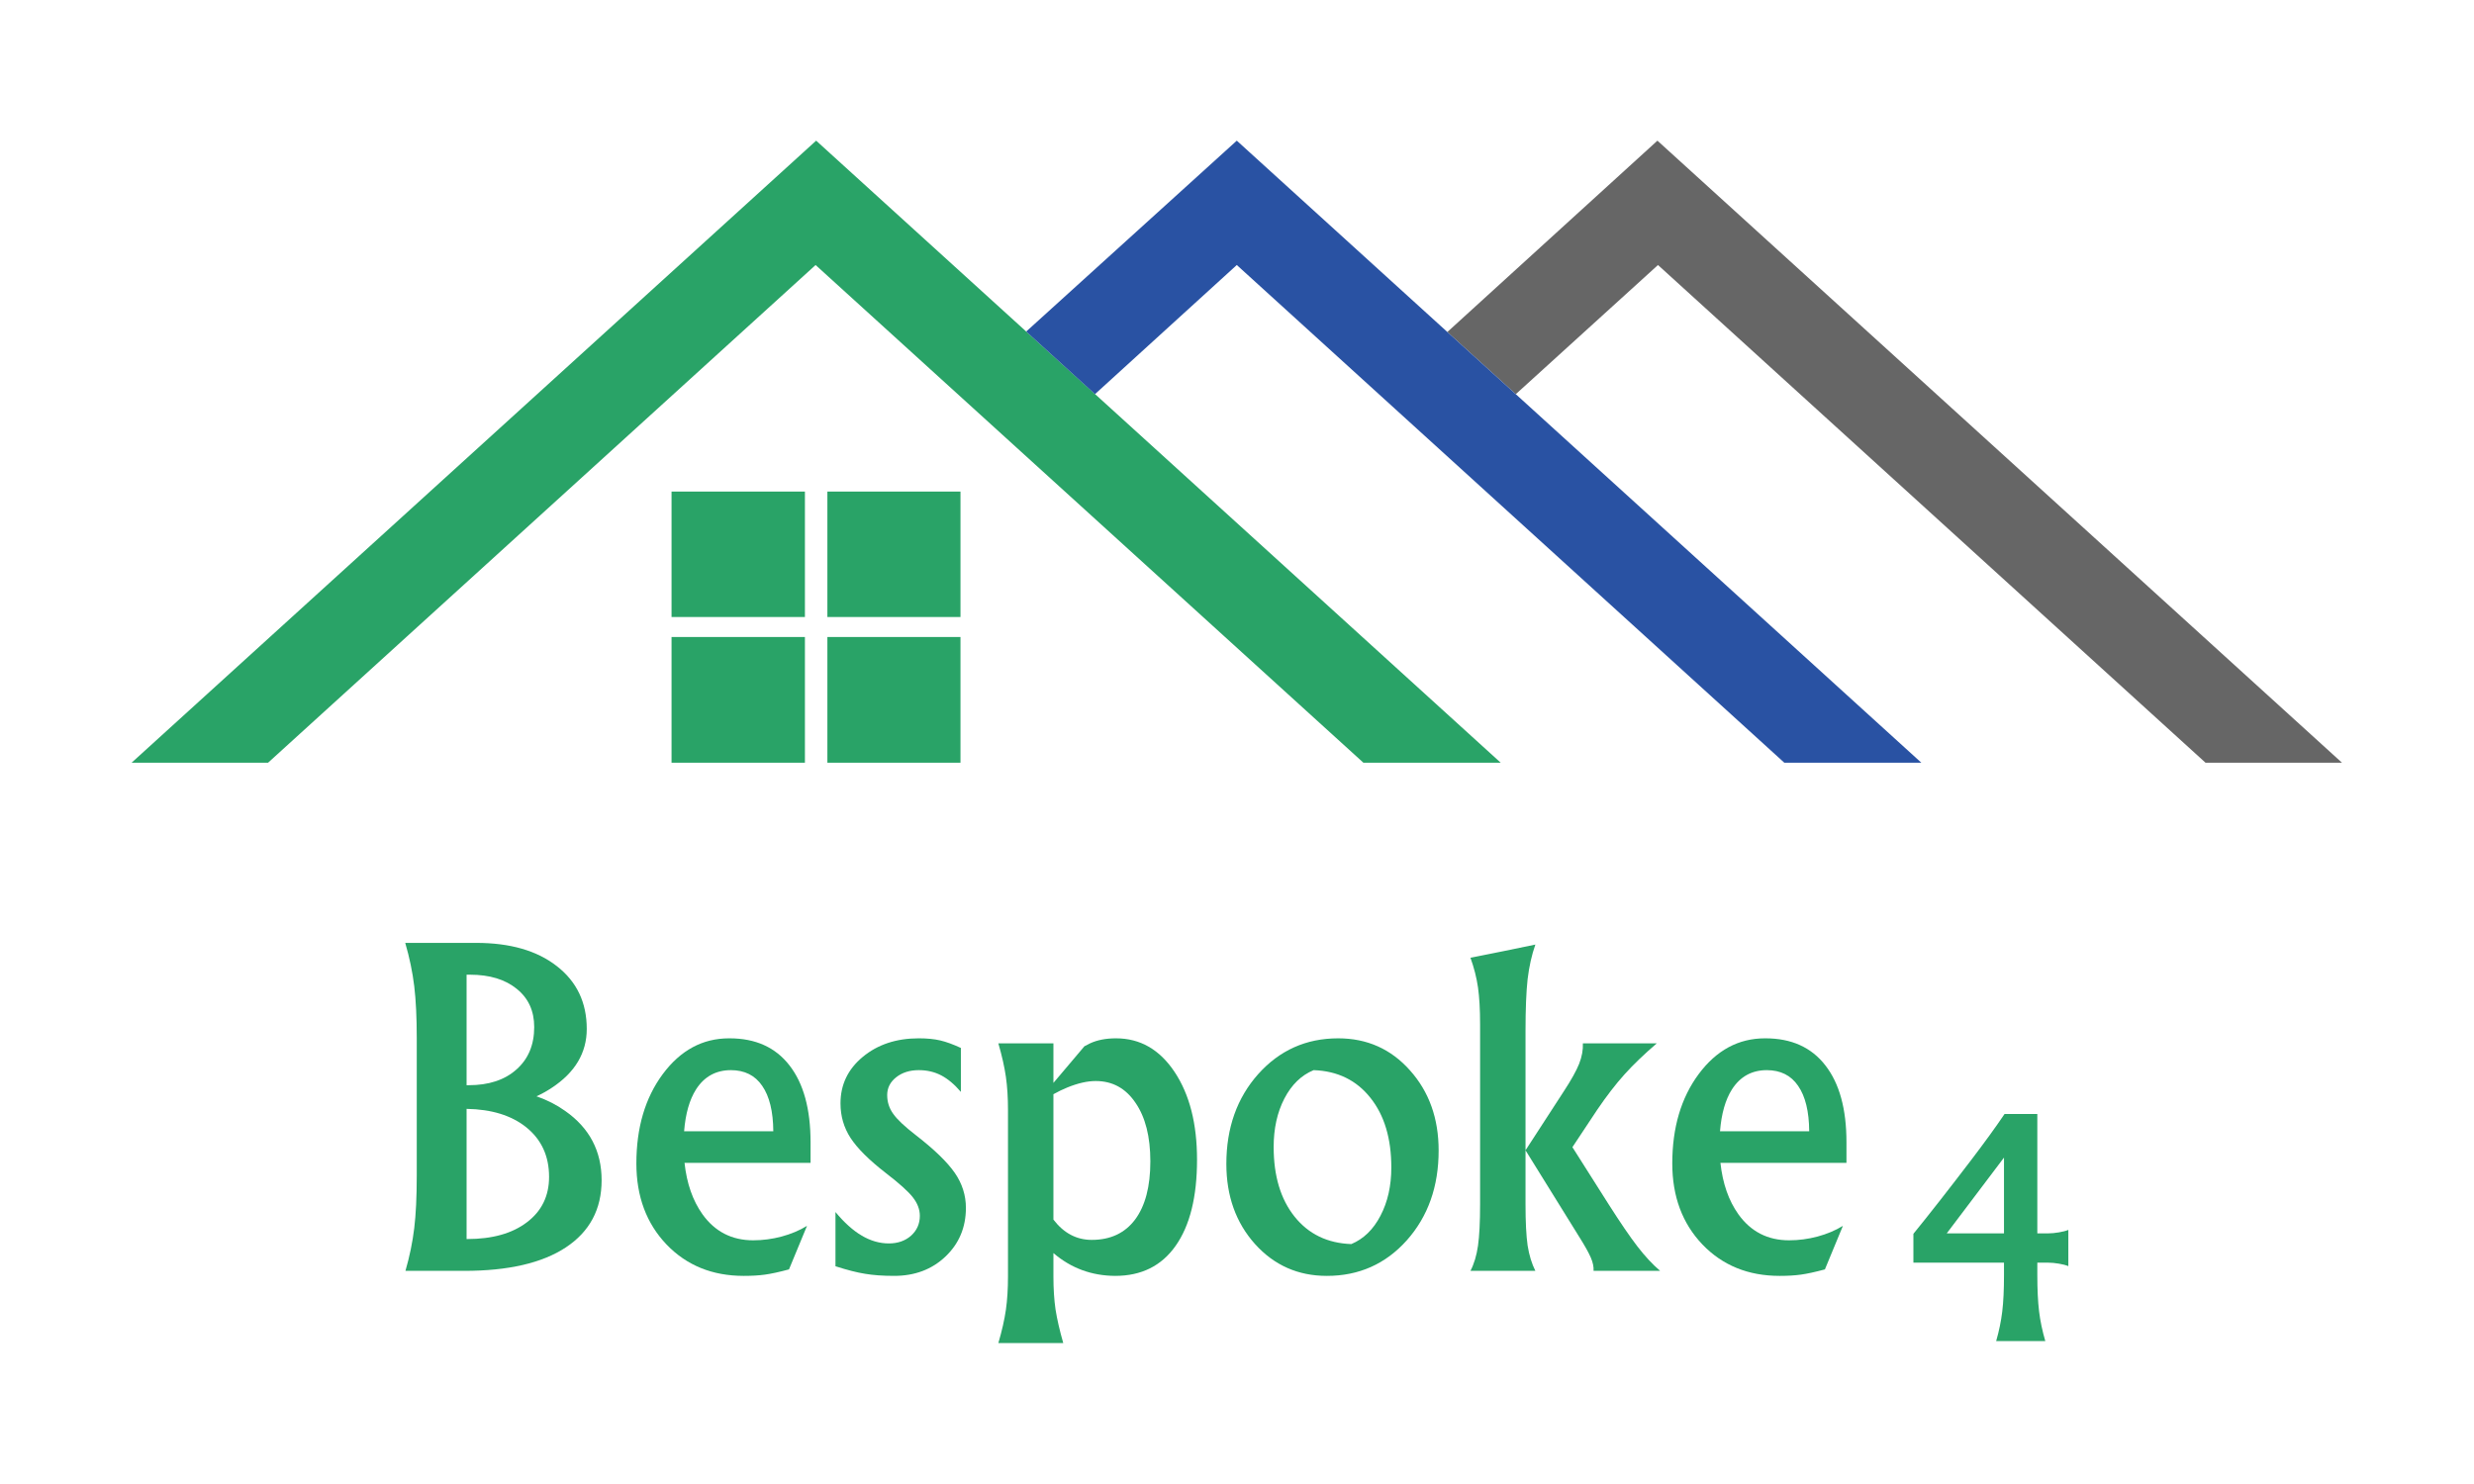
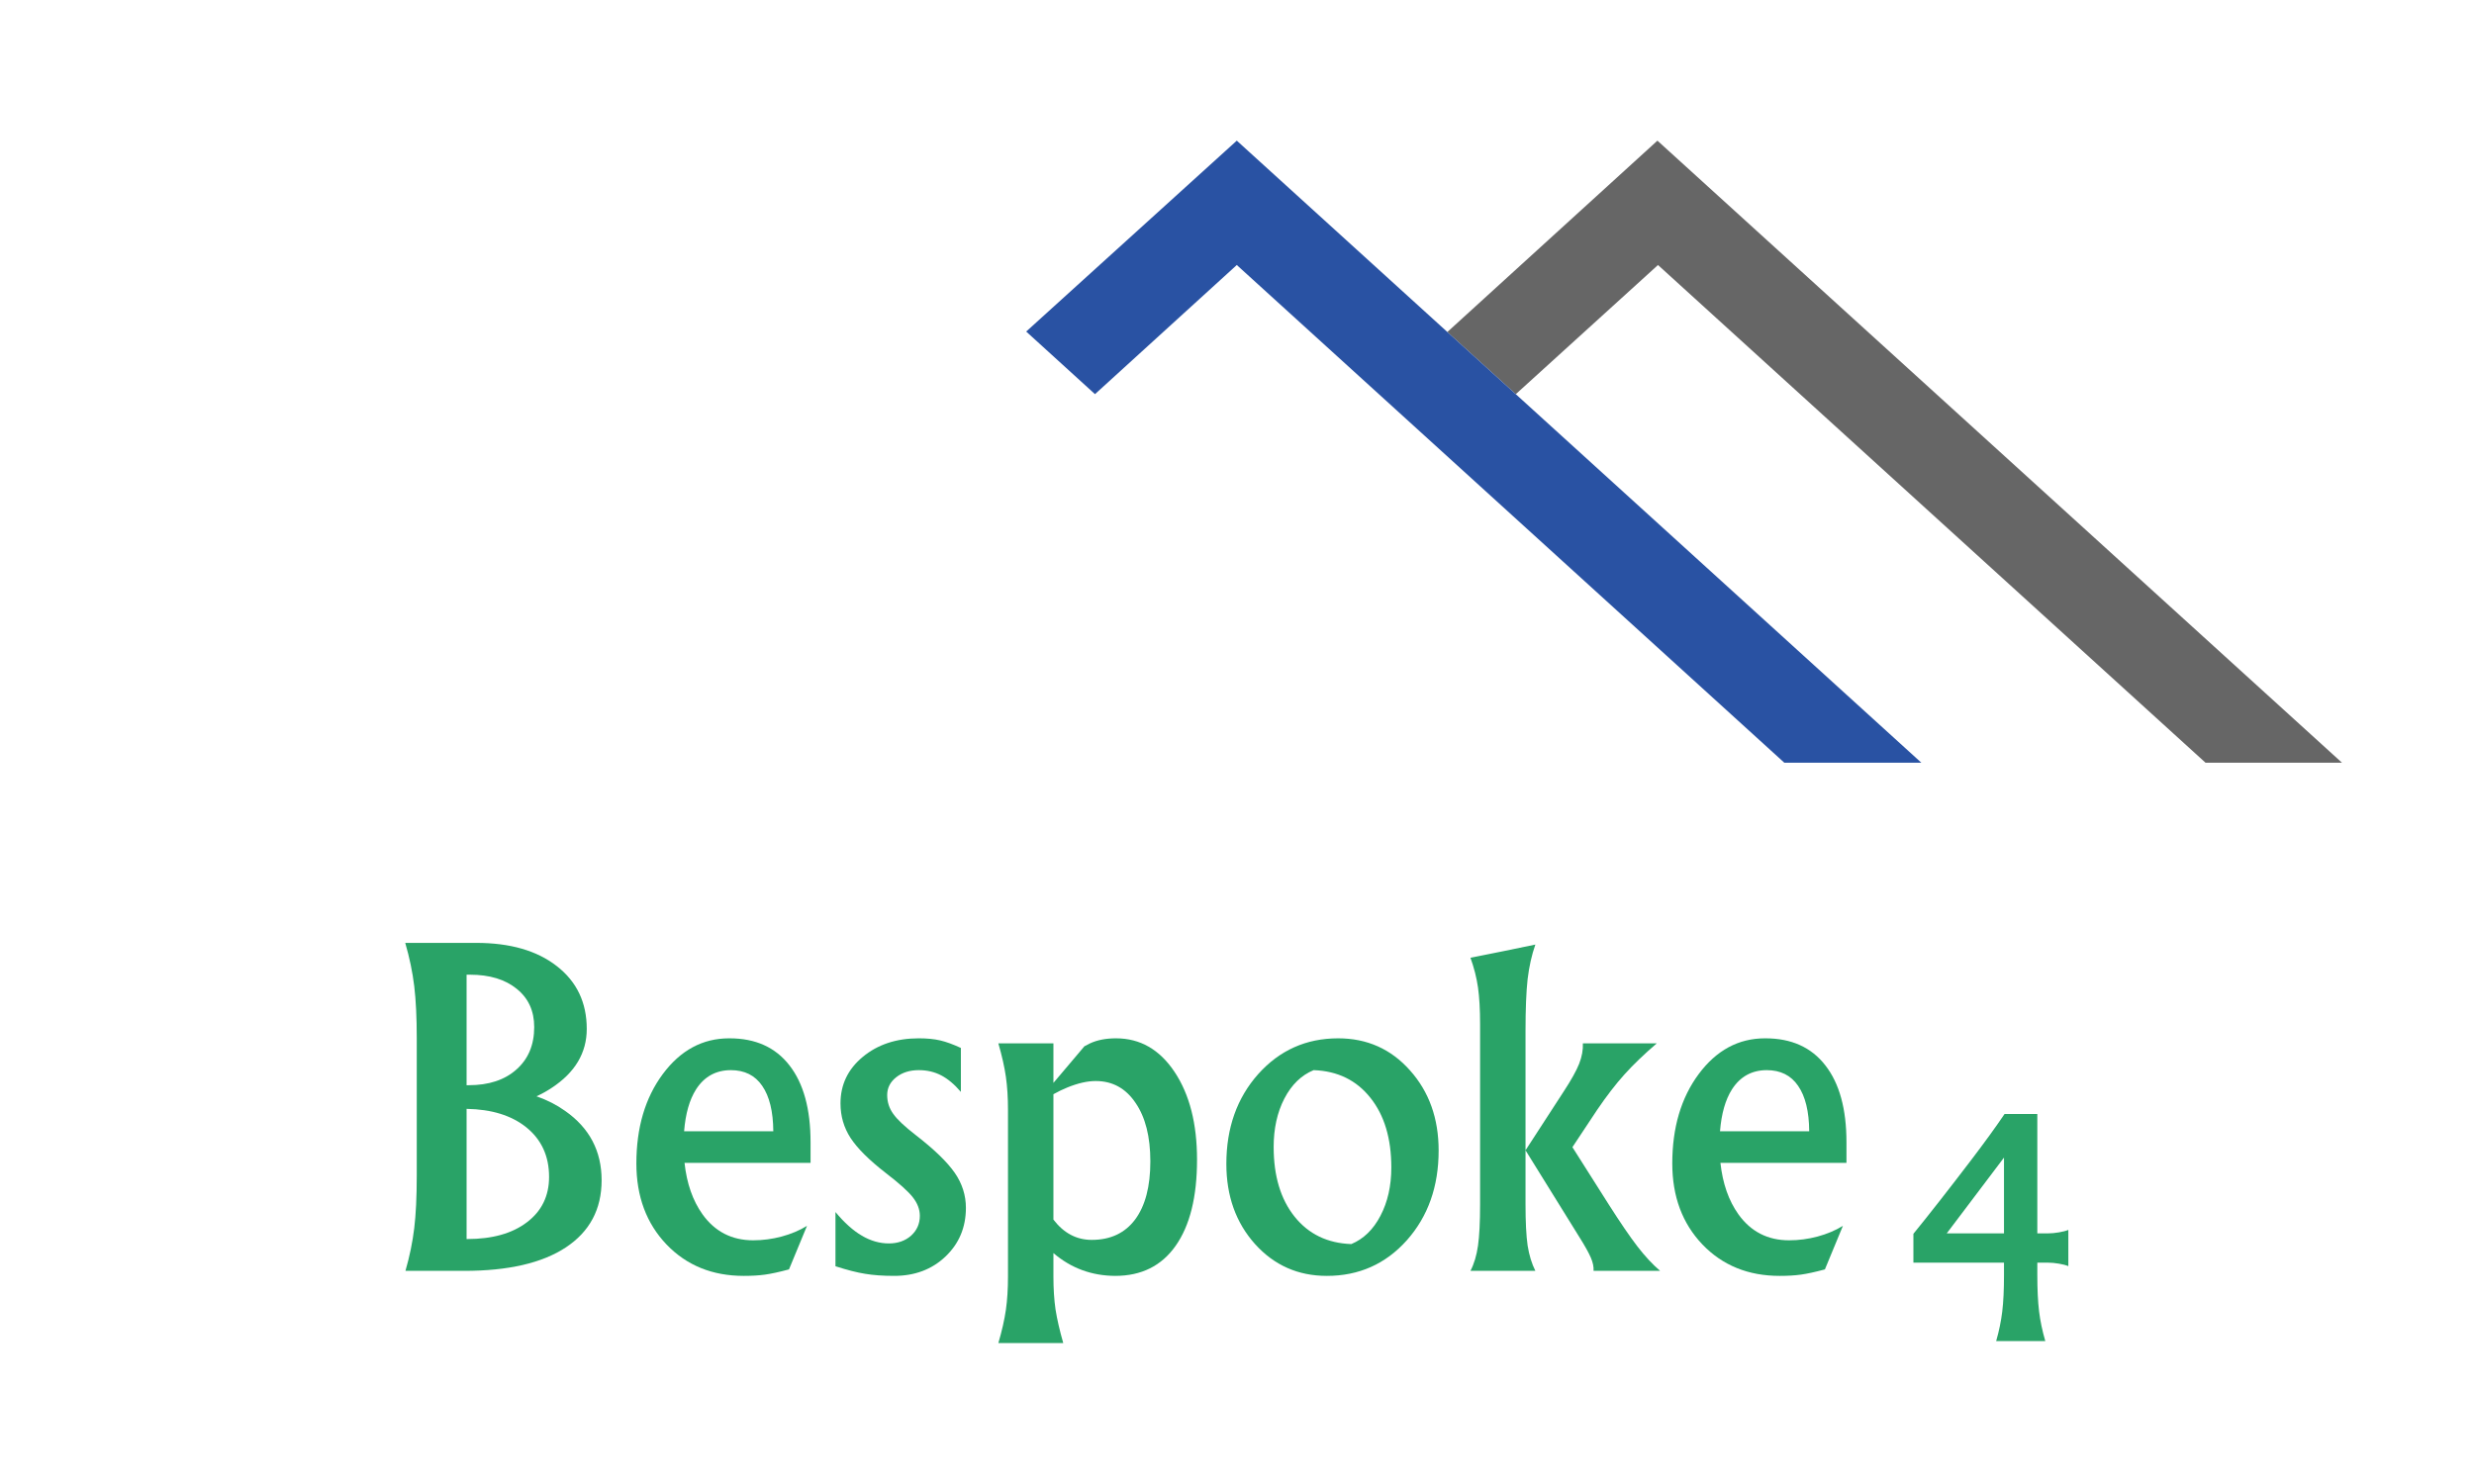
<svg xmlns="http://www.w3.org/2000/svg" xmlns:ns1="http://sodipodi.sourceforge.net/DTD/sodipodi-0.dtd" xmlns:ns2="http://www.inkscape.org/namespaces/inkscape" height="600" width="1000" version="1.1" id="svg27" ns1:docname="bespoke4_notag_bakedtext_wide_1000x600px.svg" ns2:version="1.1.2 (0a00cf5339, 2022-02-04)">
  <ns1:namedview id="namedview29" pagecolor="#ffffff" bordercolor="#666666" borderopacity="1.0" ns2:pageshadow="2" ns2:pageopacity="0.0" ns2:pagecheckerboard="0" showgrid="false" ns2:snap-page="true" ns2:zoom="0.64299575" ns2:cx="608.86872" ns2:cy="520.22117" ns2:window-width="1920" ns2:window-height="1022" ns2:window-x="0" ns2:window-y="26" ns2:window-maximized="1" ns2:current-layer="svg27" height="600px" ns2:object-paths="true" />
  <defs id="defs13" />
  <path fill="#ffffff" paint-order="fill" d="M 1e-5,0 H 1000 V 600 H 1e-5 Z" id="path15" style="stroke-width:1.006" />
  <g id="g1047" transform="matrix(1.135,0,0,1.135,-95.96,-92.952)" style="stroke-width:0.881">
-     <path style="stroke-width:0.776;-inkscape-stroke:none" d="M 375.2,132 131.4,353.6 H 180 L 375,176.3 570.1,353.6 H 619 Z m -51.5,125 v 44.7 h 47.5 V 257 Z m 55.5,0 v 44.7 h 47.4 V 257 Z m -55.5,51.8 v 44.8 h 47.5 v -44.8 z m 55.5,0 v 44.8 h 47.4 v -44.8 z" color="#000000" fill="#29a367" id="path17" />
    <path d="M 674.8,132 918.6,353.6 H 870 l -195,-177.3 -50.643,46.01 -24.372,-22.153 z" fill="#666666" id="path19" style="stroke-width:0.776" ns1:nodetypes="ccccccc" />
    <path d="M 525,132 768.8,353.6 H 720 L 525,176.3 474.5,222.3 450,200 Z" fill="#2952a3" id="path21" style="stroke-width:0.776" />
    <path style="-inkscape-font-specification:'Albertus Medium, ';display:none;stroke-width:0.776" d="m 244.9,376.2 a 106,106 0 0 1 3.5,16.8 c 0.6,5.5 1,12.2 1,20.2 v 53.6 c 0,8.2 -0.4,15 -1,20.3 a 105,105 0 0 1 -3.4,16.6 h 22.8 c 17.1,0 30.3,-3 39.5,-9 9.3,-6.2 14,-15 14,-26.2 0,-11.3 -4.8,-20.3 -14.2,-27 a 44,44 0 0 0 -11.2,-5.6 c 2.1,-1 4,-2.1 5.9,-3.3 9,-6 13.6,-13.6 13.6,-23 0,-10.2 -3.8,-18.3 -11.6,-24.4 -7.7,-6 -18.2,-9 -31.3,-9 H 259 Z m 439.3,0.7 -12.6,2.6 -12.6,2.5 c 1.4,3.9 2.3,7.7 2.9,11.5 0.5,3.8 0.8,8.6 0.8,14.4 v 70 c 0,6.9 -0.3,12.3 -0.8,16 -0.6,3.9 -1.5,7.1 -3,9.8 h 25.4 a 33.8,33.8 0 0 1 -3,-9.8 c -0.6,-3.8 -0.8,-9.2 -0.8,-16 v -67.4 c 0,-8.6 0.2,-15.3 0.8,-20.2 0.6,-5 1.6,-9.4 3,-13.4 z m -3.8,80 21,33.8 c 2,3.4 3.5,6 4.4,7.9 0.8,1.9 1.1,3.6 1,5.1 h 25.9 c -3,-2.5 -5.9,-5.6 -8.8,-9.4 -3,-3.8 -6.7,-9.3 -11.2,-16.4 l -14.1,-22.3 9.6,-14.5 c 3.7,-5.4 7.2,-10 10.7,-13.8 3.4,-3.8 7.6,-7.8 12.5,-12 h -28.7 c 0,2.5 -0.4,5.2 -1.5,8 -1,2.7 -3,6.2 -6,10.6 z M 268.7,388.6 h 1.3 a 28,28 0 0 1 18.3,5.5 18,18 0 0 1 6.7,14.9 21,21 0 0 1 -7,16.5 c -4.5,4.1 -10.7,6.1 -18.5,6.1 h -0.8 z m 102,24.7 a 31,31 0 0 0 -25.7,14 56.8,56.8 0 0 0 -10.3,34.7 c 0,12.8 4,23.3 11.7,31.5 a 39.8,39.8 0 0 0 30,12.2 59.8,59.8 0 0 0 17.7,-2.5 l 7,-17 a 42.5,42.5 0 0 1 -21,5.6 23,23 0 0 1 -19.7,-10 c -3.8,-5.4 -6,-12 -7,-20 h 49 v -8 c 0,-13 -2.7,-23 -8.2,-30 a 27.7,27.7 0 0 0 -23.3,-10.5 z m 73.8,0 a 33,33 0 0 0 -21.8,7.3 22.5,22.5 0 0 0 -8.6,18 c 0,5 1.3,9.4 3.9,13.5 2.6,4 7.2,8.6 13.7,13.6 5.2,4 8.7,7.1 10.4,9.4 1.9,2.3 2.8,4.7 2.8,7.2 0,3.1 -1.1,5.7 -3.4,7.8 -2.3,2 -5.2,3 -8.6,3 -3.6,0 -7.1,-1 -10.5,-3 -3.4,-2 -6.9,-5.1 -10.3,-9.2 v 21 a 67.6,67.6 0 0 0 22.8,3.7 c 8,0 14.7,-2.4 20,-7.4 a 25,25 0 0 0 3.6,-32.6 c -3,-4.2 -8,-9.1 -15.2,-14.7 -4.3,-3.3 -7.2,-6 -8.7,-8.2 a 12.2,12.2 0 0 1 -2.4,-7.3 c 0,-2.8 1.2,-5.1 3.5,-7 2.4,-1.8 5.3,-2.7 8.8,-2.7 3.2,0 6.1,0.7 8.7,2 2.6,1.4 5.2,3.5 7.7,6.4 v -17 c -3,-1.5 -5.8,-2.4 -8,-3 a 37,37 0 0 0 -8.4,-0.8 z m 76.7,0 a 24,24 0 0 0 -10.1,2 l -2.2,1.1 -12,14.2 v -15.3 h -21.5 c 1.4,4.9 2.4,9.2 3,13 0.5,3.8 0.8,8 0.8,12.8 V 506 a 92.2,92.2 0 0 1 -3.8,26 h 25.3 a 90.8,90.8 0 0 1 -3.8,-25.9 v -9.2 a 36.1,36.1 0 0 0 24,8.9 c 10.1,0 18,-4 23.5,-11.7 5.5,-7.9 8.3,-19 8.3,-33.5 0,-14 -3,-25.3 -8.7,-34 -5.8,-8.8 -13.4,-13.2 -22.8,-13.2 z m 86.3,0 a 40,40 0 0 0 -31,14 50.6,50.6 0 0 0 -12.5,34.7 45,45 0 0 0 11.1,31.2 36,36 0 0 0 28,12.4 40,40 0 0 0 31,-13.9 c 8.3,-9.2 12.4,-20.9 12.4,-34.9 a 45,45 0 0 0 -11.2,-31.1 35.8,35.8 0 0 0 -27.9,-12.5 z m 166,0 a 31,31 0 0 0 -25.8,14 56.8,56.8 0 0 0 -10.3,34.7 c 0,12.8 4,23.3 11.7,31.5 a 39.8,39.8 0 0 0 30,12.2 59.8,59.8 0 0 0 17.6,-2.5 l 7,-17 a 42.5,42.5 0 0 1 -21,5.6 23,23 0 0 1 -19.6,-10 c -3.8,-5.4 -6.1,-12 -7,-20 h 49 v -8 c 0,-13 -2.7,-23 -8.2,-30 A 27.7,27.7 0 0 0 773.6,413.3 Z M 598,425.7 a 28,28 0 0 1 22,10.7 42.1,42.1 0 0 1 8.2,27.1 c 0,7.2 -1.4,13.5 -4.2,18.8 -2.8,5.3 -6.6,9 -11.4,11 a 28.1,28.1 0 0 1 -22,-10.6 42.1,42.1 0 0 1 -8.1,-27.1 c 0,-7.2 1.3,-13.5 4.1,-18.8 2.8,-5.5 6.6,-9.2 11.4,-11.1 z m -226.5,0 c 5.3,0 9.4,2 12.1,6 2.9,4.2 4.3,10 4.3,17.7 h -34.6 c 0.5,-6.8 2,-12.2 4.6,-16.2 3.2,-5 7.7,-7.5 13.6,-7.5 z m 402.7,0 c 5.3,0 9.4,2 12.1,6 2.8,4.2 4.3,10 4.3,17.7 H 756 c 0.5,-6.8 2,-12.2 4.6,-16.2 3.2,-5 7.7,-7.5 13.6,-7.5 z m -261,4.2 c 6.6,0 11.7,2.8 15.5,8.5 a 39.6,39.6 0 0 1 5.8,22.8 c 0,9.7 -2,17.3 -6,22.6 -3.9,5.3 -9.5,7.9 -16.8,7.9 -5.9,0 -10.8,-2.6 -14.9,-8 V 435 c 1.9,-1 3.7,-1.9 5.4,-2.6 4.1,-1.6 7.8,-2.5 11,-2.5 z M 268.7,440.7 A 37,37 0 0 1 292,448 c 6,4.8 8.9,11.2 8.9,19.3 a 21,21 0 0 1 -8.6,17.6 37.4,37.4 0 0 1 -23.2,6.6 h -0.3 z" fill="#29a367" id="path23" />
    <g aria-label="Bespoke 4" id="text2679" style="font-size:152.695px;font-family:'DejaVu Serif';-inkscape-font-specification:'DejaVu Serif';text-anchor:middle;fill:#29a367;stroke-width:0.776">
      <path d="M 232.965,500.755 V 451.622 q 0,-10.96 -0.895,-18.416 -0.895,-7.456 -3.206,-15.434 h 12.973 v 0 h 12.302 q 18.118,0 28.705,8.276 10.662,8.276 10.662,22.367 0,12.824 -12.526,21.025 -2.46,1.64 -5.368,2.982 v 0 q 5.741,2.013 10.214,5.219 12.973,9.096 12.973,24.679 0,15.508 -12.749,23.933 -12.675,8.351 -36.161,8.351 h -8.052 v 0 h -12.899 q 2.237,-7.754 3.131,-15.21 0.895,-7.381 0.895,-18.64 z m 17.745,-71.65 v 39.367 0 h 0.746 q 10.736,0 16.999,-5.592 6.337,-5.592 6.337,-15.135 0,-8.574 -6.188,-13.57 -6.188,-5.07 -16.701,-5.07 z m 0,47.792 v 46.375 h 0.224 q 13.42,0 21.249,-5.965 7.903,-5.965 7.903,-16.179 0,-11.109 -8.127,-17.67 -7.903,-6.337 -21.249,-6.561 z" style="-inkscape-font-specification:'Albertus Medium, '" id="path35" />
      <path d="m 349.424,536.394 q -16.776,0 -27.512,-11.184 -10.736,-11.258 -10.736,-28.854 0,-19.161 9.394,-31.836 9.469,-12.749 23.635,-12.749 h 0.149 q 13.868,0 21.324,9.618 7.53,9.618 7.53,27.437 v 7.307 0 h -44.884 v 0 q 1.193,11.035 6.412,18.341 6.636,9.245 18.043,9.245 5.145,0 10.14,-1.342 4.995,-1.342 9.022,-3.802 l -6.412,15.508 q -5.294,1.417 -8.574,1.864 -3.206,0.447 -7.53,0.447 z m 10.513,-51.52 v 0 q -0.075,-10.587 -3.952,-16.179 -3.802,-5.592 -11.184,-5.592 h 0.075 q -8.052,0 -12.451,6.859 -3.504,5.517 -4.25,14.912 v 0 z" style="-inkscape-font-specification:'Albertus Medium, '" id="path37" />
      <path d="m 426.741,470.857 q -3.43,-4.026 -7.008,-5.89 -3.579,-1.864 -7.978,-1.864 -4.846,0 -8.052,2.535 -3.206,2.535 -3.206,6.337 0,3.728 2.162,6.71 2.088,2.982 7.978,7.53 9.916,7.679 13.942,13.495 3.952,5.741 3.952,12.451 0,10.438 -7.307,17.372 -7.232,6.859 -18.267,6.859 -6.039,0 -10.364,-0.746 -4.25,-0.671 -10.513,-2.684 v -19.311 q 4.697,5.666 9.394,8.425 4.697,2.759 9.618,2.759 4.772,0 7.903,-2.759 3.131,-2.833 3.131,-7.083 0,-3.43 -2.535,-6.636 -2.46,-3.131 -9.543,-8.574 -8.947,-6.934 -12.6,-12.526 -3.579,-5.517 -3.579,-12.302 0,-9.991 7.903,-16.552 7.978,-6.636 19.982,-6.636 4.399,0 7.605,0.746 3.206,0.746 7.381,2.684 z" style="-inkscape-font-specification:'Albertus Medium, '" id="path39" />
      <path d="m 443.517,477.269 q 0,-6.561 -0.746,-11.78 -0.746,-5.219 -2.684,-11.929 h 9.767 9.842 v 0 14.091 0 l 11.035,-13.048 2.013,-1.044 q 3.877,-1.789 9.245,-1.789 12.899,0 20.876,12.004 7.978,12.004 7.978,31.24 0,19.832 -7.605,30.643 -7.53,10.736 -21.547,10.736 -12.6,-0.075 -21.995,-8.127 v 0 8.351 q 0,6.487 0.746,11.706 0.82,5.219 2.759,12.004 h -11.557 -11.557 q 1.939,-6.636 2.684,-11.855 0.746,-5.219 0.746,-11.855 z m 29.823,46.301 q 9.991,0 15.434,-7.232 5.443,-7.307 5.443,-20.727 0,-13.197 -5.294,-20.876 -5.219,-7.754 -14.166,-7.754 -4.473,0 -10.14,2.311 -2.386,0.969 -4.921,2.386 v 0 44.66 0 q 5.517,7.232 13.644,7.232 z" style="-inkscape-font-specification:'Albertus Medium, '" id="path41" />
      <path d="m 557.069,536.394 q -15.359,0 -25.573,-11.333 -10.214,-11.407 -10.214,-28.556 0,-19.236 11.333,-31.985 11.407,-12.749 28.481,-12.749 15.434,0 25.573,11.407 10.214,11.407 10.214,28.556 0,19.236 -11.333,31.985 -11.333,12.675 -28.481,12.675 z m 8.723,-11.333 q 6.561,-2.759 10.364,-10.065 3.877,-7.381 3.877,-17.223 0,-15.508 -7.456,-24.828 -7.456,-9.394 -20.205,-9.842 -6.561,2.684 -10.438,10.14 -3.802,7.381 -3.802,17.223 0,15.508 7.456,24.828 7.456,9.32 20.205,9.767 z" style="-inkscape-font-specification:'Albertus Medium, '" id="path43" />
      <path d="m 627.824,510.895 q 0,9.469 0.746,14.688 0.82,5.145 2.759,9.022 h -11.557 -11.557 q 1.939,-3.728 2.684,-8.947 0.746,-5.219 0.746,-14.762 v -64.12 q 0,-7.903 -0.746,-13.122 -0.746,-5.219 -2.684,-10.587 l 11.557,-2.311 11.557,-2.386 q -1.939,5.517 -2.759,12.302 -0.746,6.785 -0.746,18.49 v 42.498 0 l 13.644,-21.025 q 3.952,-6.039 5.443,-9.767 1.491,-3.802 1.342,-7.307 h 13.122 13.197 q -6.785,5.816 -11.482,11.035 -4.697,5.219 -9.767,12.675 l -8.798,13.271 v 0 l 12.899,20.354 q 6.263,9.842 10.289,15.061 4.026,5.219 8.052,8.649 h -11.855 -11.855 q 0.149,-2.088 -0.969,-4.697 -1.118,-2.61 -4.026,-7.232 L 627.824,491.659 v 0 z" style="-inkscape-font-specification:'Albertus Medium, '" id="path45" />
      <path d="m 718.338,536.394 q -16.776,0 -27.512,-11.184 -10.736,-11.258 -10.736,-28.854 0,-19.161 9.394,-31.836 9.469,-12.749 23.635,-12.749 h 0.149 q 13.868,0 21.324,9.618 7.53,9.618 7.53,27.437 v 7.307 0 H 697.238 v 0 q 1.193,11.035 6.412,18.341 6.636,9.245 18.043,9.245 5.145,0 10.14,-1.342 4.995,-1.342 9.022,-3.802 l -6.412,15.508 q -5.294,1.417 -8.574,1.864 -3.206,0.447 -7.53,0.447 z m 10.513,-51.52 v 0 q -0.075,-10.587 -3.952,-16.179 -3.802,-5.592 -11.184,-5.592 h 0.075 q -8.052,0 -12.451,6.859 -3.504,5.517 -4.25,14.912 v 0 z" id="path47" />
      <path d="m 798.218,531.68 h -32.261 v -5.11 -5.162 q 8.414,-10.323 20.492,-26.17 7.381,-9.704 11.975,-16.517 h 5.833 5.833 v 42.533 0 h 3.768 q 1.807,0 3.923,-0.361 2.116,-0.361 3.355,-0.877 v 12.904 q -1.239,-0.516 -3.355,-0.877 -2.116,-0.361 -3.923,-0.361 h -3.768 v 0 4.491 q 0,7.639 0.619,12.801 0.619,5.162 2.22,10.633 h -8.723 -8.775 q 1.549,-5.368 2.168,-10.53 0.619,-5.162 0.619,-12.904 z m 0,-10.427 v 0 -26.996 0 0 l -20.389,26.996 v 0 z" id="path49" />
    </g>
  </g>
</svg>